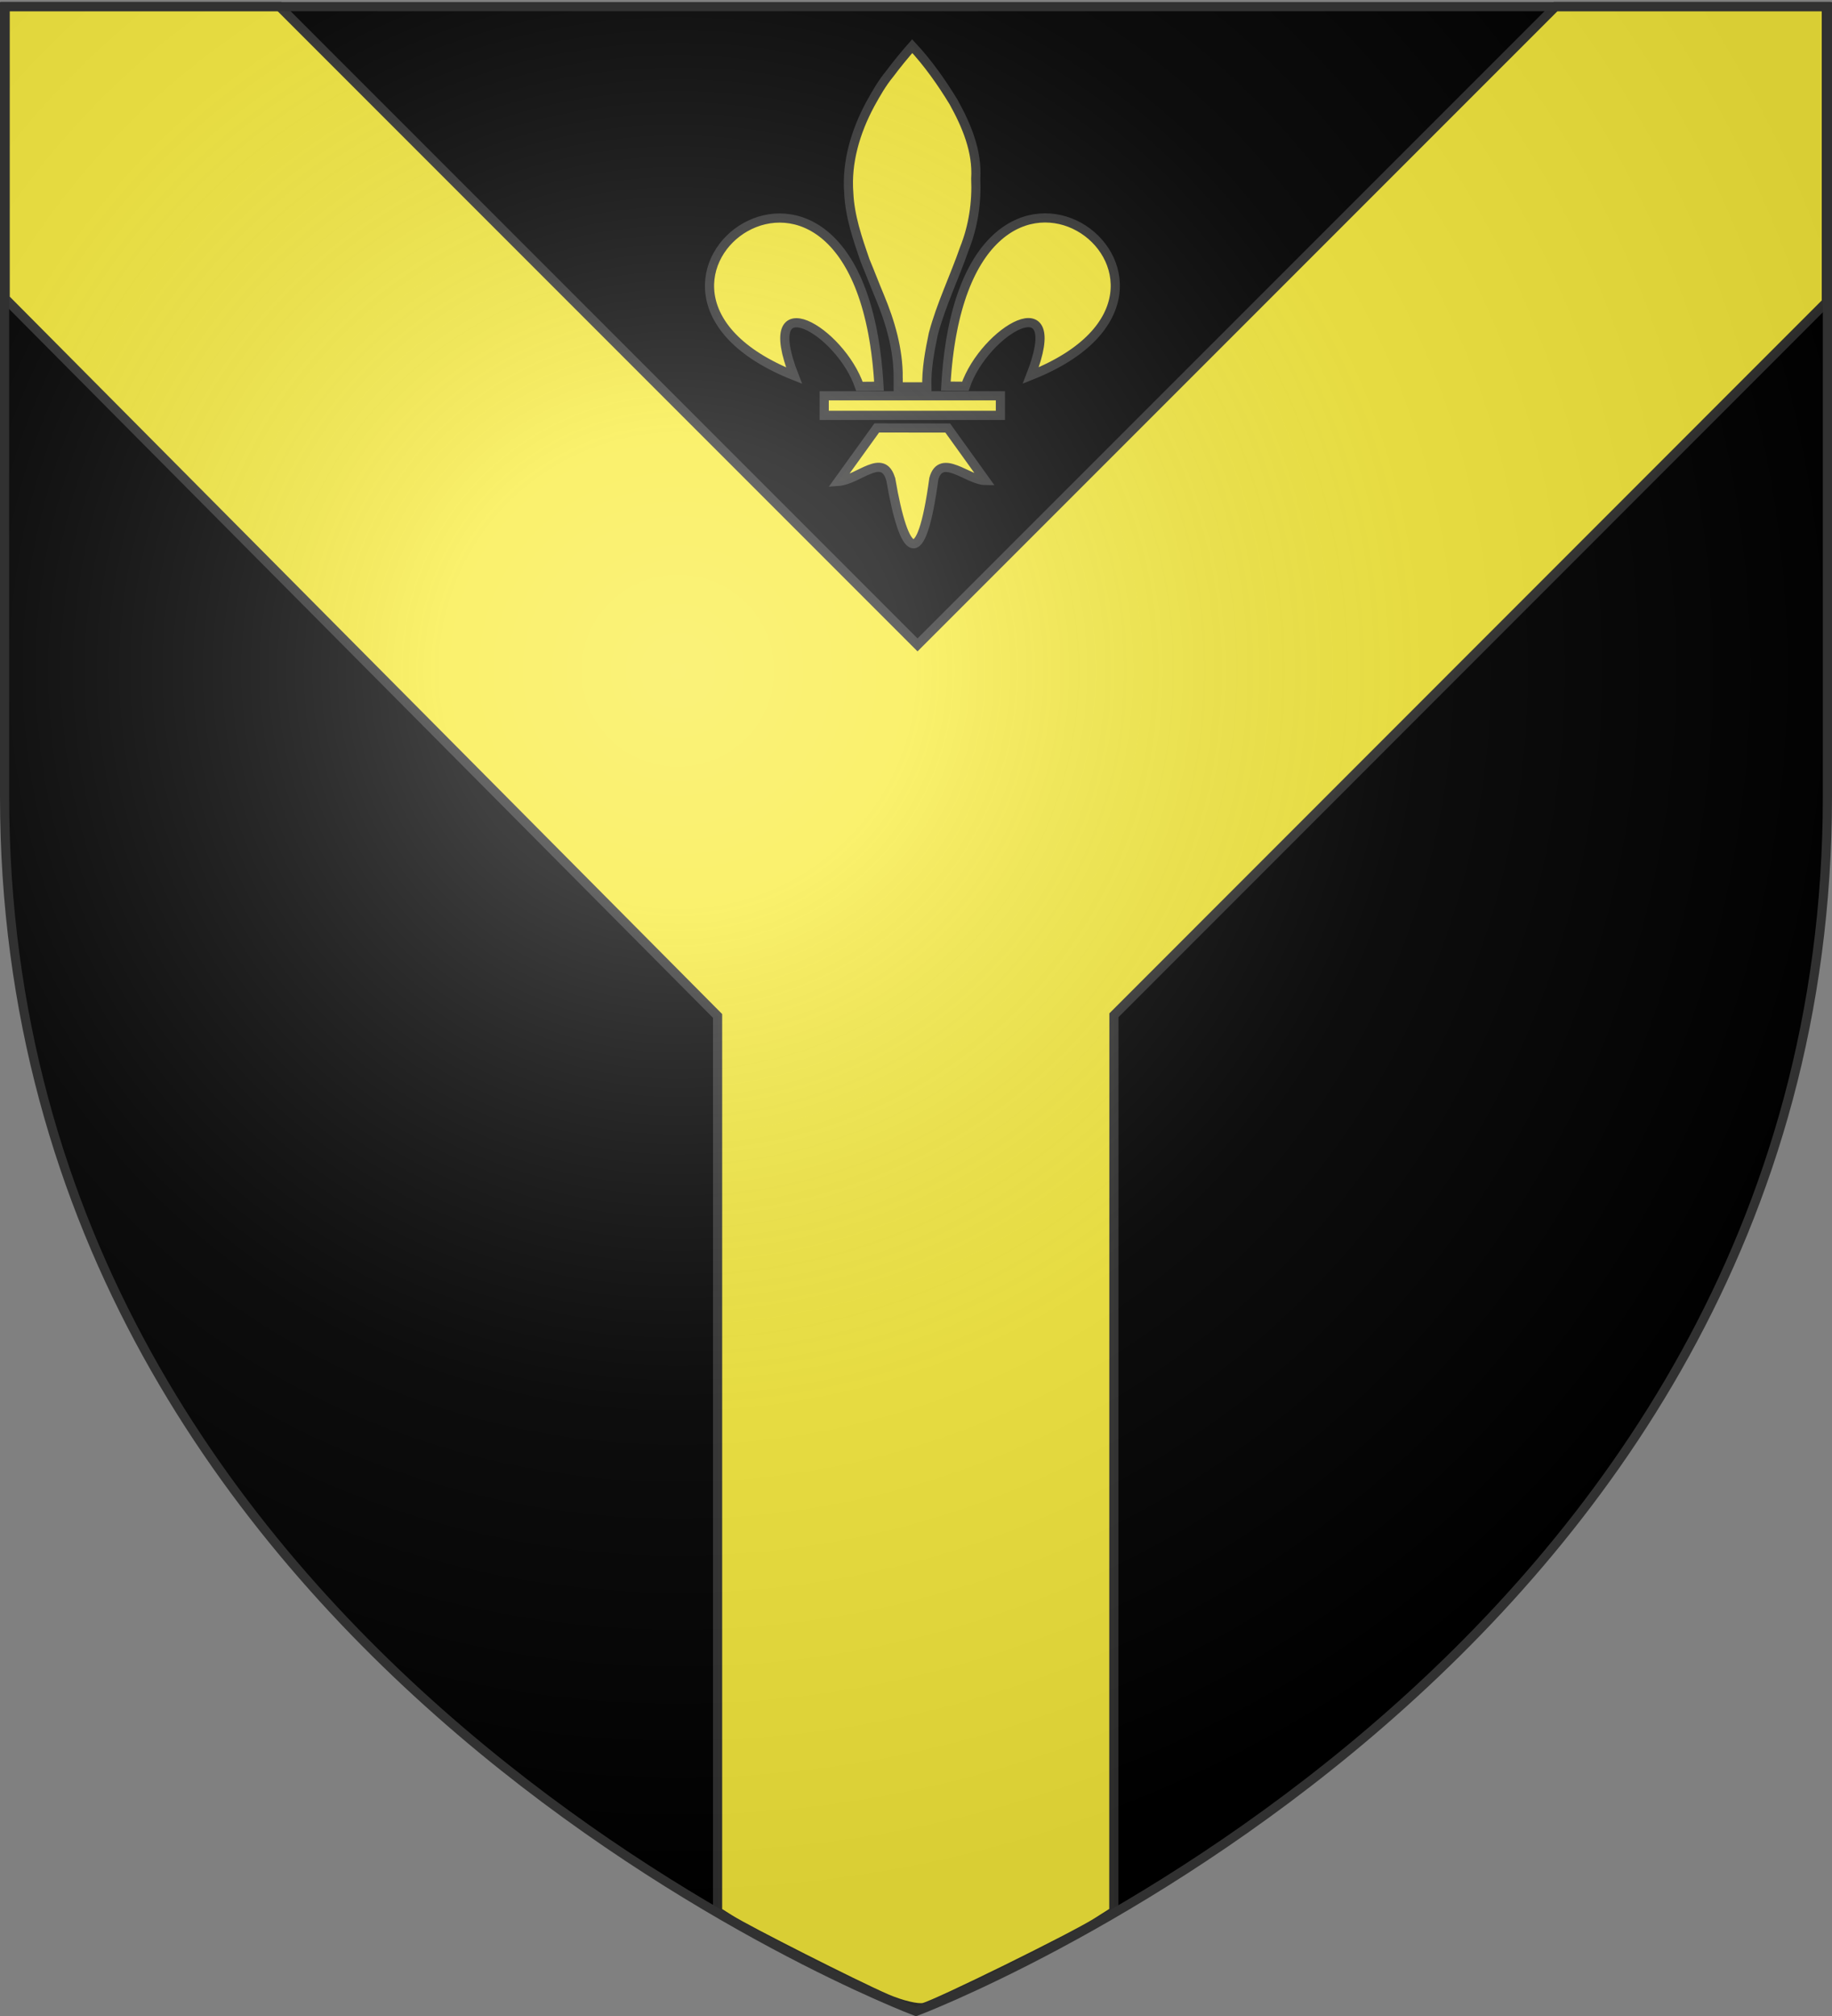
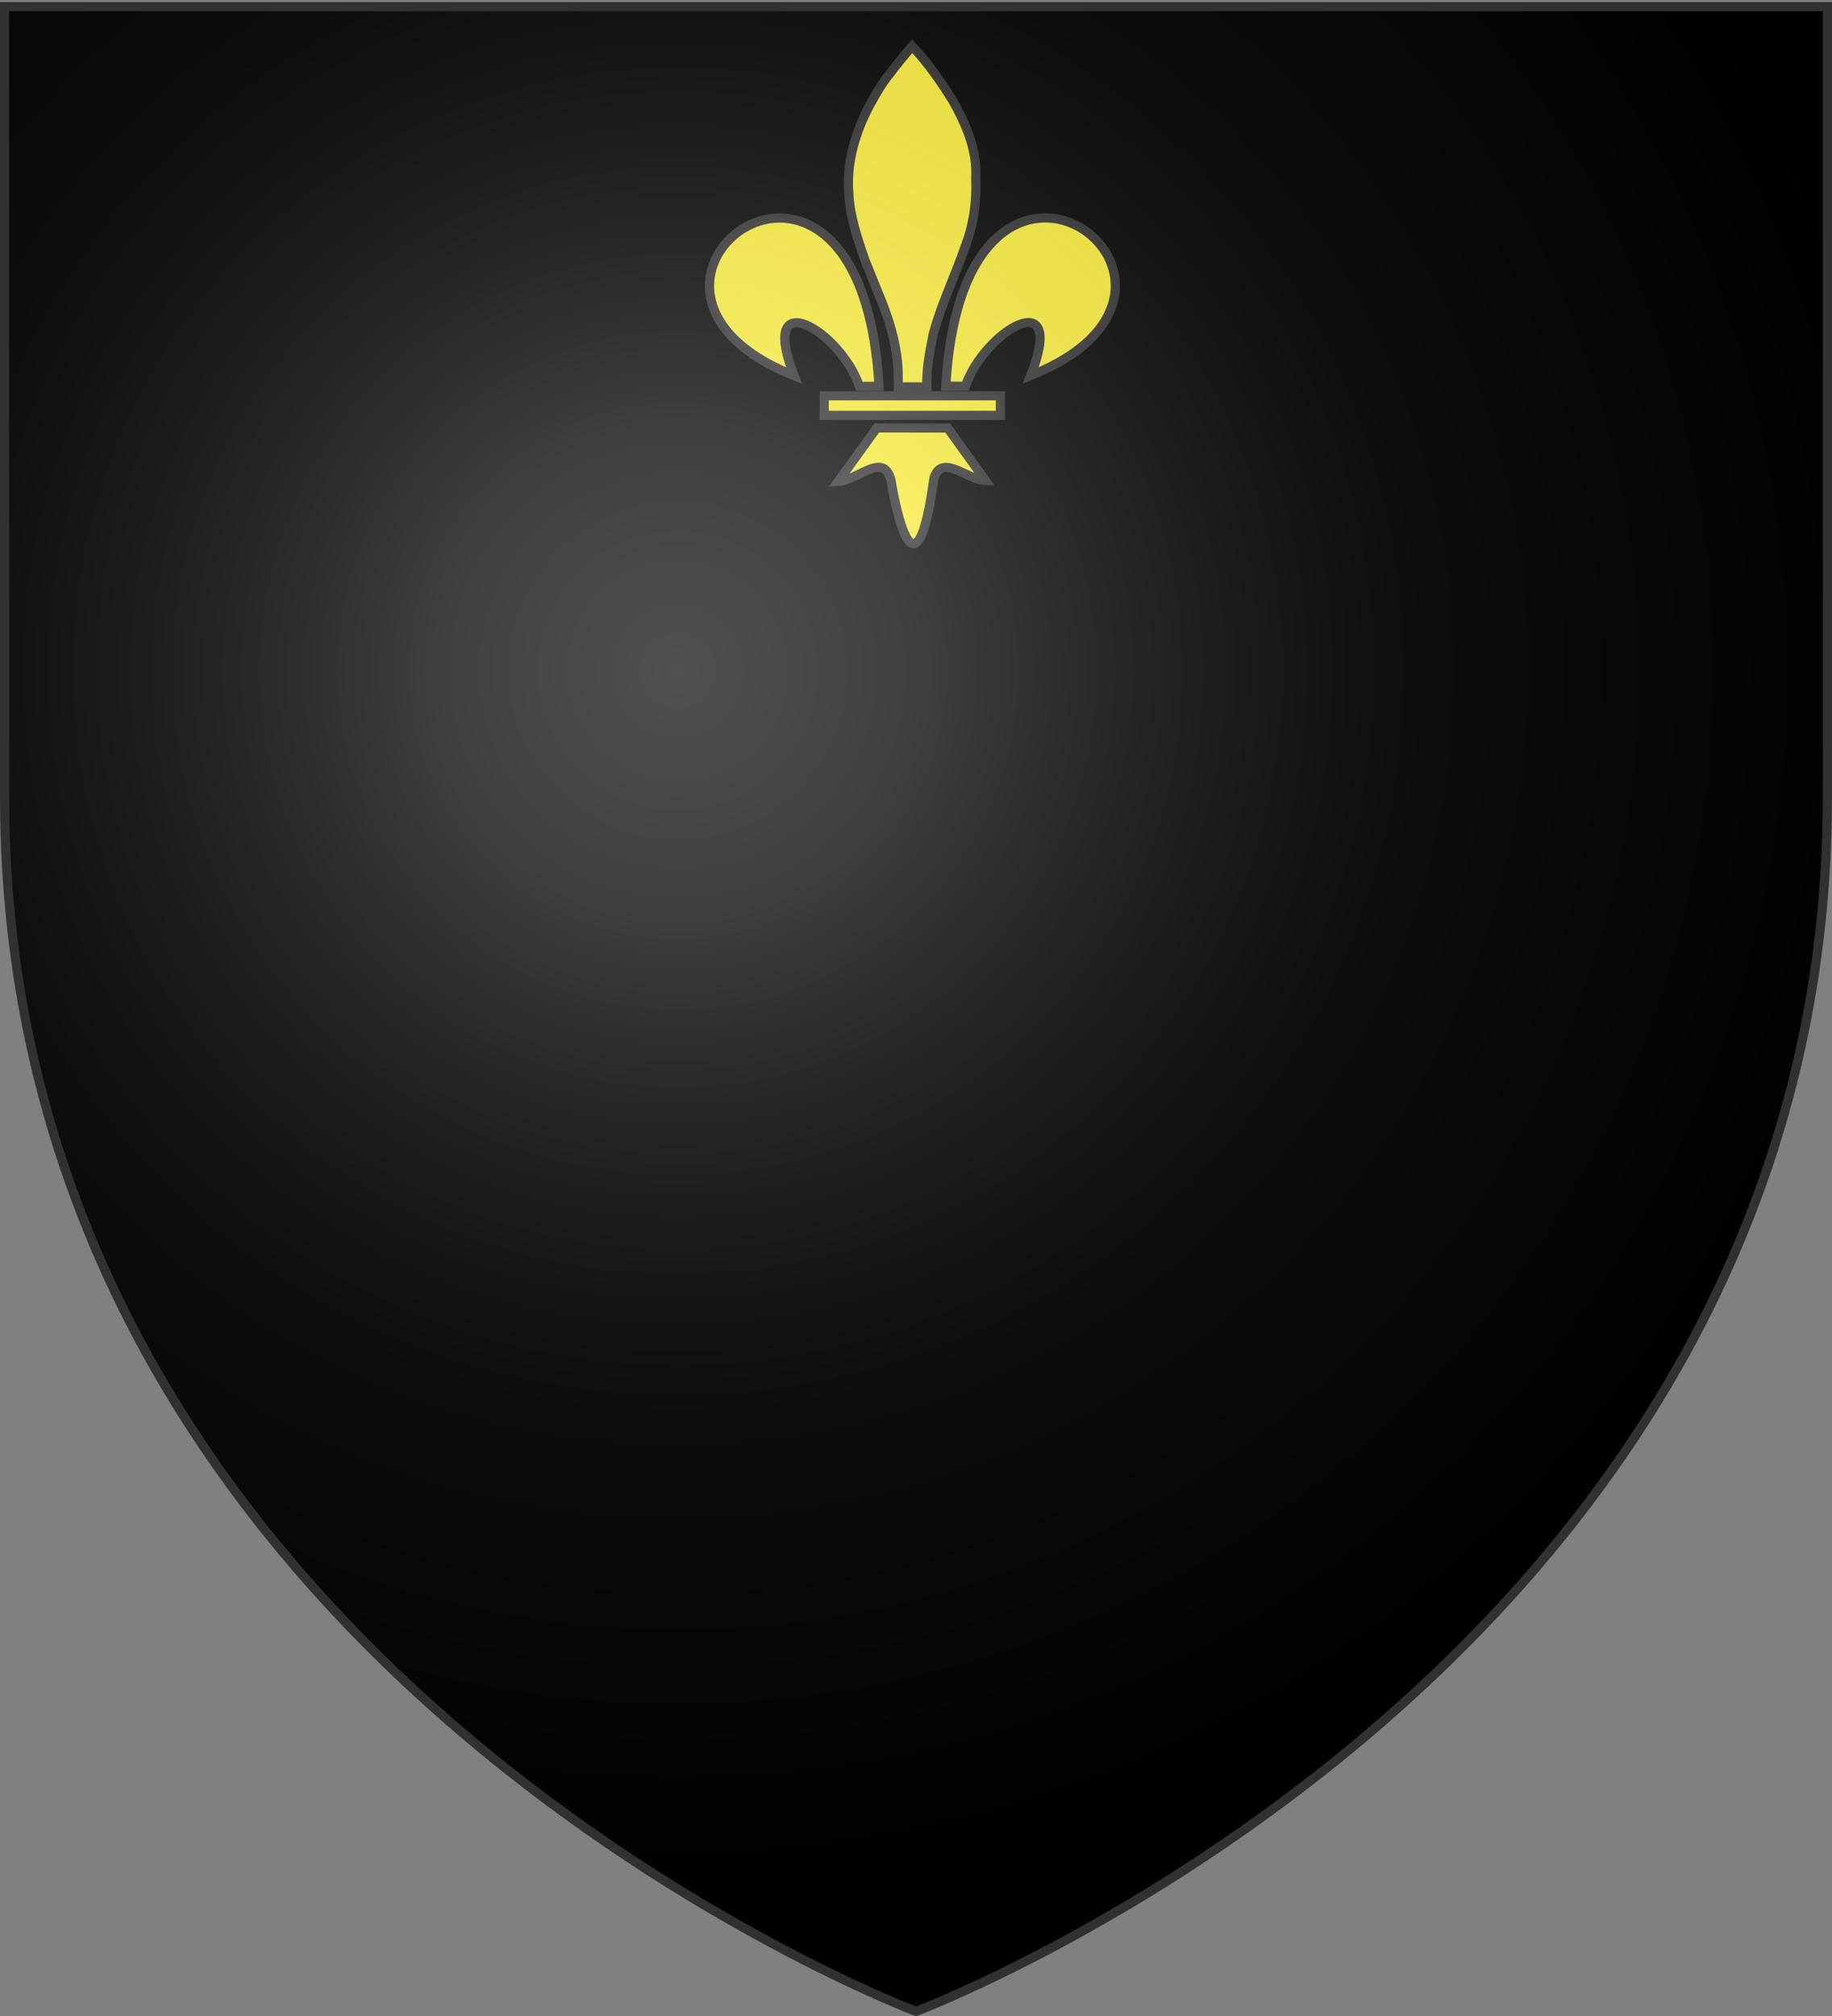
<svg xmlns="http://www.w3.org/2000/svg" xmlns:xlink="http://www.w3.org/1999/xlink" width="600" height="660" version="1.0">
  <rect width="100%" height="100%" fill="#808080" stroke="none" />
  <desc>Flag of Canton of Valais (Wallis)</desc>
  <defs>
    <radialGradient xlink:href="#a" id="c" cx="221.445" cy="226.331" r="300" fx="221.445" fy="226.331" gradientTransform="matrix(1.353 0 0 1.349 -77.63 -85.747)" gradientUnits="userSpaceOnUse" />
    <linearGradient id="a">
      <stop offset="0" style="stop-color:#fff;stop-opacity:.314" />
      <stop offset=".19" style="stop-color:#fff;stop-opacity:.251" />
      <stop offset=".6" style="stop-color:#6b6b6b;stop-opacity:.125" />
      <stop offset="1" style="stop-color:#000;stop-opacity:.125" />
    </linearGradient>
  </defs>
  <g style="display:inline">
    <path d="M300 658.5s298.5-112.32 298.5-397.772V2.176H1.5v258.552C1.5 546.18 300 658.5 300 658.5" style="fill:#000;fill-opacity:1;fill-rule:evenodd;stroke:none" />
  </g>
  <g style="display:inline">
-     <path d="M290.276 654.272c-10.22-4.447-45.548-22.326-51.312-25.968l-3.947-2.493V332.596L118.364 215.17 1.71 97.747l-.006-47.803L1.7 2.14h89.817l104.491 104.496L300.499 211.13 405 106.636 509.5 2.14h88.648v96.826L481.49 215.67 364.831 332.374l-.021 146.702-.022 146.702-5.68 3.602c-7.534 4.78-52.087 26.7-56.553 27.825-1.93.486-7.455-.834-12.28-2.933z" style="opacity:.99;fill:#faee3d;fill-opacity:1;fill-rule:evenodd;stroke:#313131;stroke-width:3;stroke-miterlimit:4;stroke-opacity:1;stroke-dasharray:none" />
    <g style="stroke:#313131;stroke-width:4.023;stroke-miterlimit:4;stroke-opacity:1;stroke-dasharray:none;display:inline">
      <g style="stroke:#313131;stroke-width:2.311;stroke-miterlimit:4;stroke-opacity:1;stroke-dasharray:none" transform="matrix(1.298 0 0 1.298 -170.658 370.614)">
        <path d="M358.11-190.144c.051-7.208-1.996-14.215-4.764-20.806-1.23-2.933-2.37-5.943-3.593-8.854-1.9-5.519-3.852-11.156-4.114-17.058-.608-7.823 1.741-15.543 5.41-22.38 1.49-2.695 2.965-5.298 4.955-7.71 1.784-2.39 3.683-4.693 5.648-6.936 3.977 4.272 7.378 9.087 10.411 14.063 3.28 5.899 6.055 12.45 5.62 19.339.264 6.021-.627 12.06-2.87 17.668-2.5 7.212-5.883 14.131-7.847 21.52-.913 4.386-1.747 8.84-1.632 13.34h-7.22q-.004-1.094-.004-2.186z" style="opacity:.99;fill:#fcef3c;fill-opacity:1;fill-rule:evenodd;stroke:#313131;stroke-width:2.311;stroke-linecap:square;stroke-miterlimit:4;stroke-opacity:1;stroke-dasharray:none" />
        <path id="b" d="M331.831-190.79c-56.625-22.498 16.905-78.307 21.433 2.683l-4.931.039c-4.78-14.02-25.768-26.45-16.502-2.722z" style="opacity:.99;fill:#fcef3c;fill-opacity:1;fill-rule:evenodd;stroke:#313131;stroke-width:2.311;stroke-linecap:square;stroke-miterlimit:4;stroke-opacity:1;stroke-dasharray:none" />
        <use xlink:href="#b" width="600" height="660" style="stroke:#313131;stroke-width:2.311;stroke-miterlimit:4;stroke-opacity:1;stroke-dasharray:none" transform="matrix(-1 0 0 1 723.392 -.03)" />
        <path d="M383.9-183.232v-2.47h-44.462v4.94h44.461zM356.251-164.55c-1.967-7.062-8.046.06-13.267.444l9.714-13.489 17.91.02 9.515 13.244c-4.4-.03-11.198-7.102-13.021-.437-3.235 23.935-7.518 19.61-10.85.218z" style="opacity:.99;fill:#fcef3c;fill-opacity:1;fill-rule:evenodd;stroke:#313131;stroke-width:2.311;stroke-linecap:square;stroke-miterlimit:4;stroke-opacity:1;stroke-dasharray:none" />
      </g>
    </g>
  </g>
  <g style="display:inline">
    <path d="M300 658.5s298.5-112.32 298.5-397.772V2.176H1.5v258.552C1.5 546.18 300 658.5 300 658.5" style="fill:url(#c);fill-opacity:1;fill-rule:evenodd;stroke:none" />
  </g>
  <g style="display:inline">
    <path d="M300 658.5S1.5 546.18 1.5 260.728V2.176h597v258.552C598.5 546.18 300 658.5 300 658.5z" style="fill:none;stroke:#313131;stroke-width:3;stroke-linecap:butt;stroke-linejoin:miter;stroke-miterlimit:4;stroke-opacity:1;stroke-dasharray:none" />
  </g>
</svg>